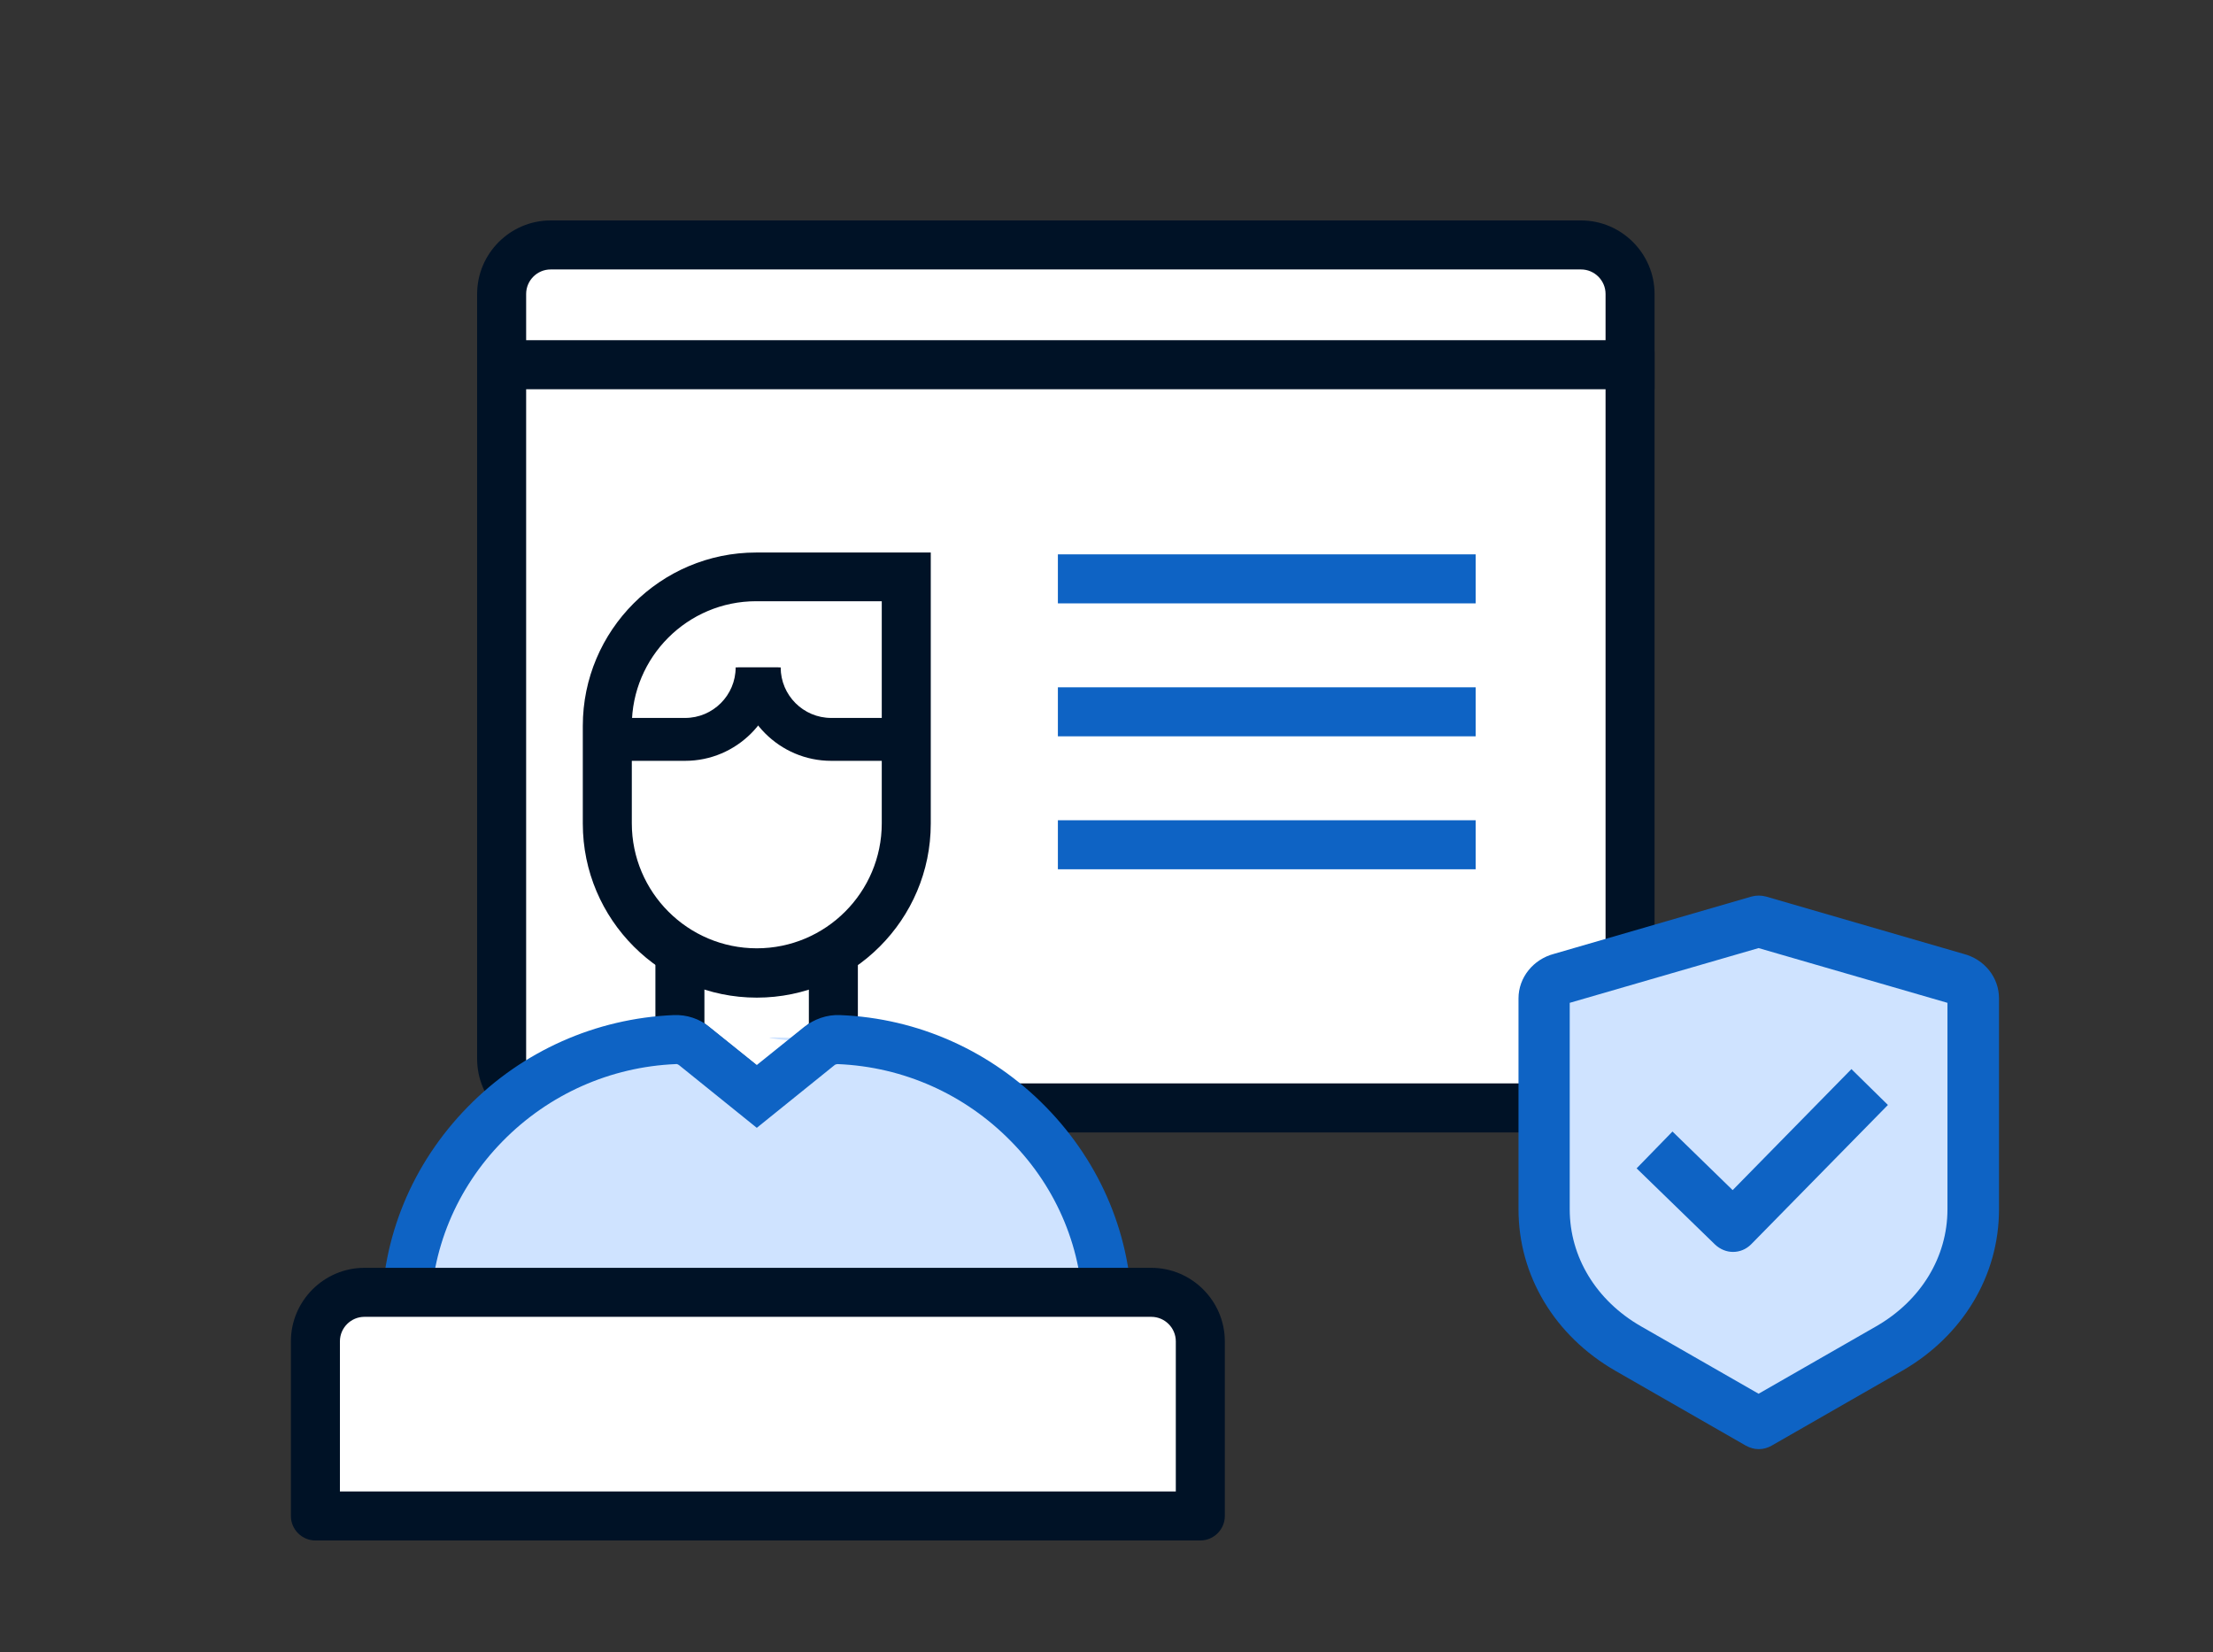
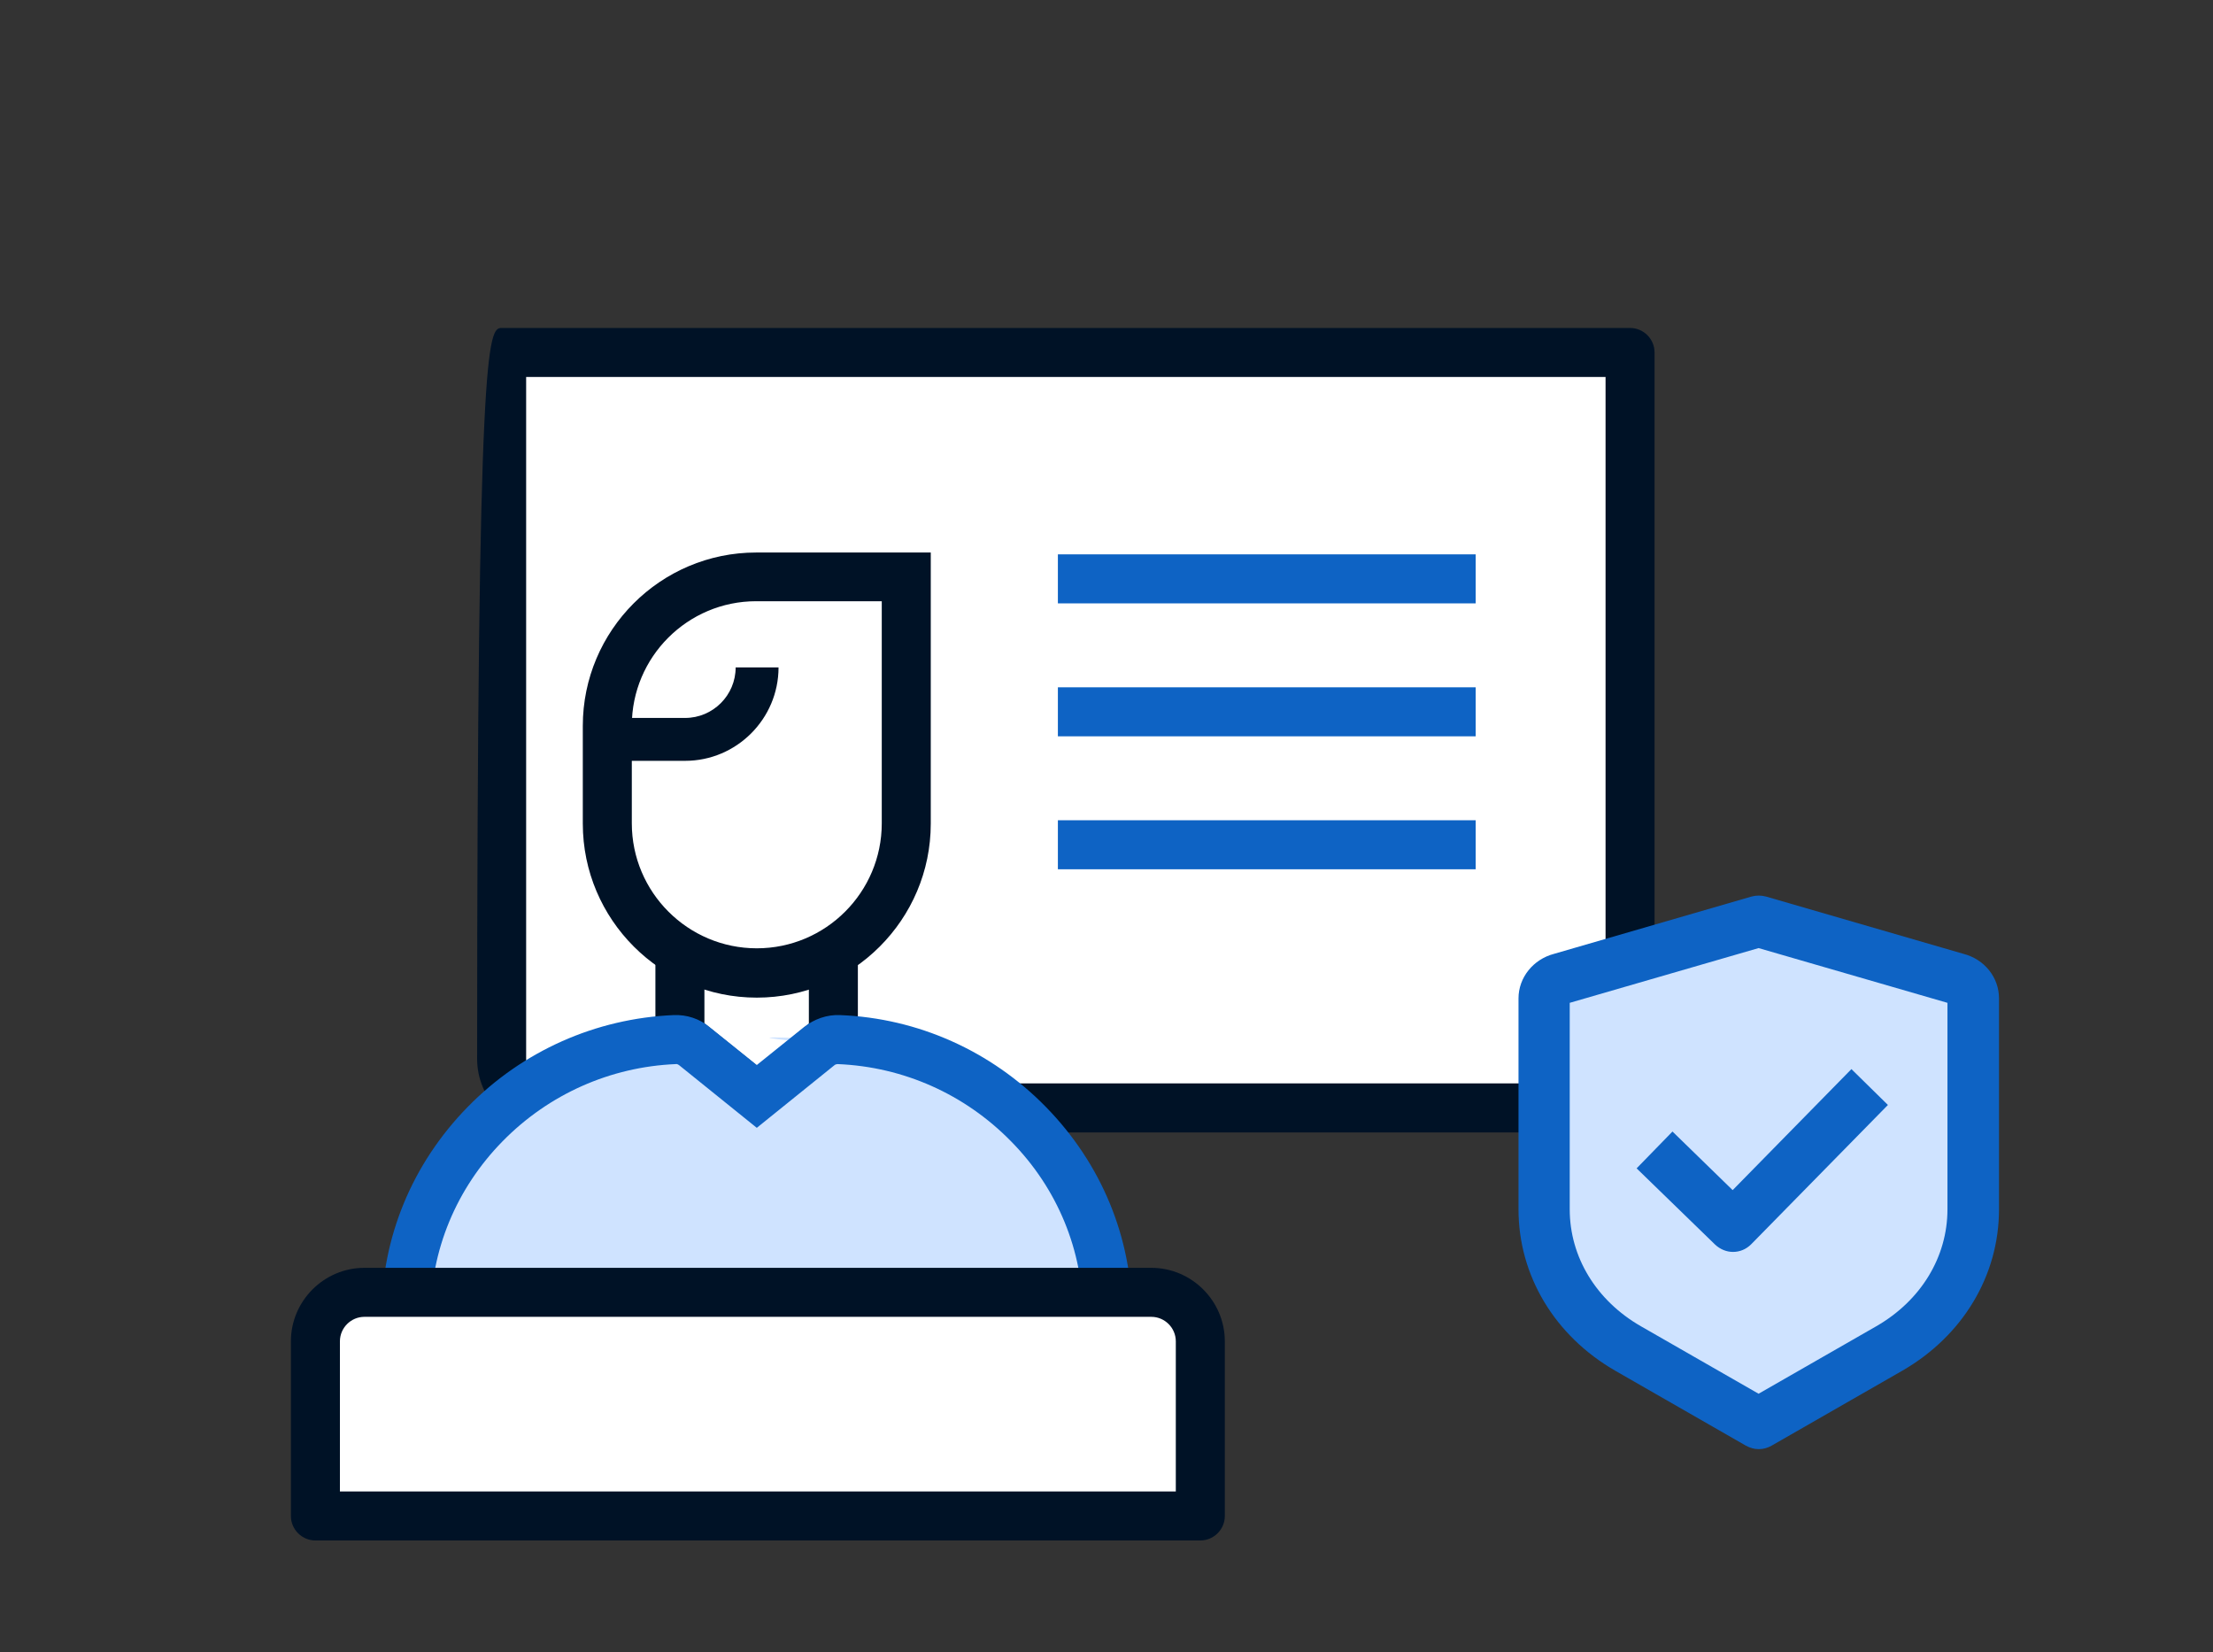
<svg xmlns="http://www.w3.org/2000/svg" width="217" height="162" viewBox="0 0 217 162" fill="none">
  <rect x="0" y="0" width="217" height="162" fill="#333333" stroke="none" />
  <path d="M49.159 103.819L49.159 34.558H159.809V103.819C159.809 106.462 157.646 108.624 155.003 108.624H53.965C51.322 108.624 49.159 106.462 49.159 103.819Z" fill="white" />
-   <path d="M155.033 111.027H53.995C50.03 111.027 46.786 107.783 46.786 103.819V34.558C46.786 33.236 47.867 32.155 49.189 32.155H159.838C161.16 32.155 162.241 33.236 162.241 34.558V103.819C162.241 107.783 158.997 111.027 155.033 111.027ZM51.592 36.96V103.819C51.592 105.14 52.673 106.221 53.995 106.221H155.033C156.354 106.221 157.436 105.14 157.436 103.819V36.96H51.592Z" fill="#001226" />
-   <path d="M159.838 28.821V35.759L49.189 35.759V28.821C49.189 26.178 51.352 24.015 53.995 24.015L155.033 24.015C157.676 24.015 159.838 26.178 159.838 28.821Z" fill="white" />
-   <path d="M162.241 38.162H46.786V28.821C46.786 24.856 50.03 21.613 53.995 21.613H155.033C158.997 21.613 162.241 24.856 162.241 28.821V38.162ZM51.592 33.356H157.436V28.821C157.436 27.499 156.354 26.418 155.033 26.418H53.995C52.673 26.418 51.592 27.499 51.592 28.821V33.356Z" fill="#001226" />
+   <path d="M155.033 111.027H53.995C50.03 111.027 46.786 107.783 46.786 103.819C46.786 33.236 47.867 32.155 49.189 32.155H159.838C161.16 32.155 162.241 33.236 162.241 34.558V103.819C162.241 107.783 158.997 111.027 155.033 111.027ZM51.592 36.96V103.819C51.592 105.14 52.673 106.221 53.995 106.221H155.033C156.354 106.221 157.436 105.14 157.436 103.819V36.96H51.592Z" fill="#001226" />
  <path d="M144.701 54.351H103.733V59.157H144.701V54.351Z" fill="#0E63C4" />
  <path d="M144.701 67.386H103.733V72.192H144.701V67.386Z" fill="#0E63C4" />
  <path d="M144.701 80.421H103.733V85.227H144.701V80.421Z" fill="#0E63C4" />
  <path d="M81.717 93.156V101.506L74.298 107.603L66.669 101.506V93.156" fill="white" />
  <path d="M74.299 110.697L64.267 102.647V93.156H69.073V100.335L74.269 104.51L79.315 100.365V93.156H84.12V102.617L74.299 110.697Z" fill="#001226" />
  <path d="M80.306 102.587L74.209 107.513L68.112 102.587C67.541 102.137 66.85 101.896 66.129 101.926C51.682 102.527 39.818 114.391 39.818 128.988V135.686H108.599V128.988C108.599 114.421 96.735 102.527 82.288 101.926C67.841 101.326 80.876 102.137 80.306 102.587Z" fill="#CFE3FF" />
  <path d="M111.002 138.089H37.416V128.988C37.416 121.329 40.419 114.091 45.855 108.534C51.232 103.038 58.41 99.854 66.039 99.524C67.331 99.464 68.622 99.884 69.613 100.725L74.209 104.419L78.804 100.725C79.825 99.914 81.087 99.464 82.378 99.524C90.007 99.824 97.185 103.038 102.562 108.534C107.998 114.091 111.002 121.329 111.002 128.988V138.089ZM42.221 133.283H106.196V128.988C106.196 122.621 103.703 116.524 99.138 111.898C94.602 107.273 88.595 104.6 82.168 104.329C82.048 104.329 81.897 104.359 81.807 104.449L74.209 110.577L66.61 104.449C66.49 104.359 66.369 104.299 66.249 104.329C59.852 104.6 53.815 107.273 49.279 111.898C44.744 116.524 42.221 122.591 42.221 128.988V133.283Z" fill="#0E63C4" />
  <path d="M74.238 95.409C66.159 95.409 59.581 88.831 59.581 80.752V71.171C59.581 63.121 66.129 56.574 74.178 56.574H88.895V80.752C88.895 88.831 82.318 95.409 74.238 95.409Z" fill="white" />
  <path d="M74.208 97.812C64.807 97.812 57.148 90.153 57.148 80.752V71.171C57.148 61.8 64.777 54.171 74.148 54.171H91.268V80.752C91.268 90.153 83.609 97.812 74.208 97.812ZM74.148 58.946C67.42 58.946 61.954 64.413 61.954 71.141V80.722C61.954 87.48 67.451 92.976 74.208 92.976C80.966 92.976 86.463 87.48 86.463 80.722V58.946H74.148Z" fill="#001226" />
-   <path d="M88.685 74.595H81.507C76.461 74.595 72.346 70.48 72.346 65.434H76.551C76.551 68.167 78.774 70.39 81.507 70.39H88.685V74.595Z" fill="#001226" />
  <path d="M67.18 74.595H60.002V70.39H67.18C69.913 70.39 72.136 68.167 72.136 65.434H76.341C76.341 70.48 72.226 74.595 67.18 74.595Z" fill="#001226" />
  <path d="M35.733 126.676H112.894C115.537 126.676 117.699 128.838 117.699 131.481V148.601H30.928V131.481C30.928 128.838 33.09 126.676 35.733 126.676Z" fill="white" />
  <path d="M117.699 151.034H30.928C29.606 151.034 28.525 149.953 28.525 148.631V131.511C28.525 127.546 31.769 124.303 35.733 124.303H112.894C116.858 124.303 120.102 127.546 120.102 131.511V148.631C120.102 149.953 119.021 151.034 117.699 151.034ZM33.331 146.228H115.296V131.511C115.296 130.189 114.215 129.108 112.894 129.108H35.733C34.412 129.108 33.331 130.189 33.331 131.511V146.228Z" fill="#001226" />
  <path d="M172.442 90.349L153.043 95.968C152.07 96.187 151.411 97.003 151.411 97.914V118.599C151.411 124.155 154.519 129.303 159.635 132.222L172.442 139.568L185.249 132.222C190.366 129.272 193.473 124.124 193.473 118.599V97.914C193.473 97.003 192.814 96.187 191.841 95.968L172.442 90.349Z" fill="#CFE3FF" />
  <path d="M172.442 142.079C172.003 142.079 171.595 141.953 171.186 141.733L158.38 134.388C152.447 130.967 148.9 125.066 148.9 118.568V97.882C148.9 95.842 150.344 94.053 152.384 93.519L171.751 87.9C172.222 87.775 172.693 87.775 173.164 87.9L192.531 93.519C194.603 94.053 196.016 95.842 196.016 97.882V118.568C196.016 125.066 192.469 130.967 186.536 134.388L173.729 141.733C173.352 141.953 172.913 142.079 172.473 142.079H172.442ZM153.922 98.322V118.568C153.922 123.245 156.528 127.514 160.891 130.025L172.442 136.648L183.993 130.025C188.357 127.514 190.962 123.245 190.962 118.568V98.322L172.442 92.954L153.922 98.322Z" fill="#0E63C4" />
  <path d="M169.931 122.743C169.303 122.743 168.675 122.492 168.173 122.021L160.482 114.55L163.998 110.94L169.899 116.685L181.545 104.819L185.123 108.335L171.72 121.989C171.218 122.492 170.59 122.743 169.931 122.743Z" fill="#0E63C4" />
</svg>